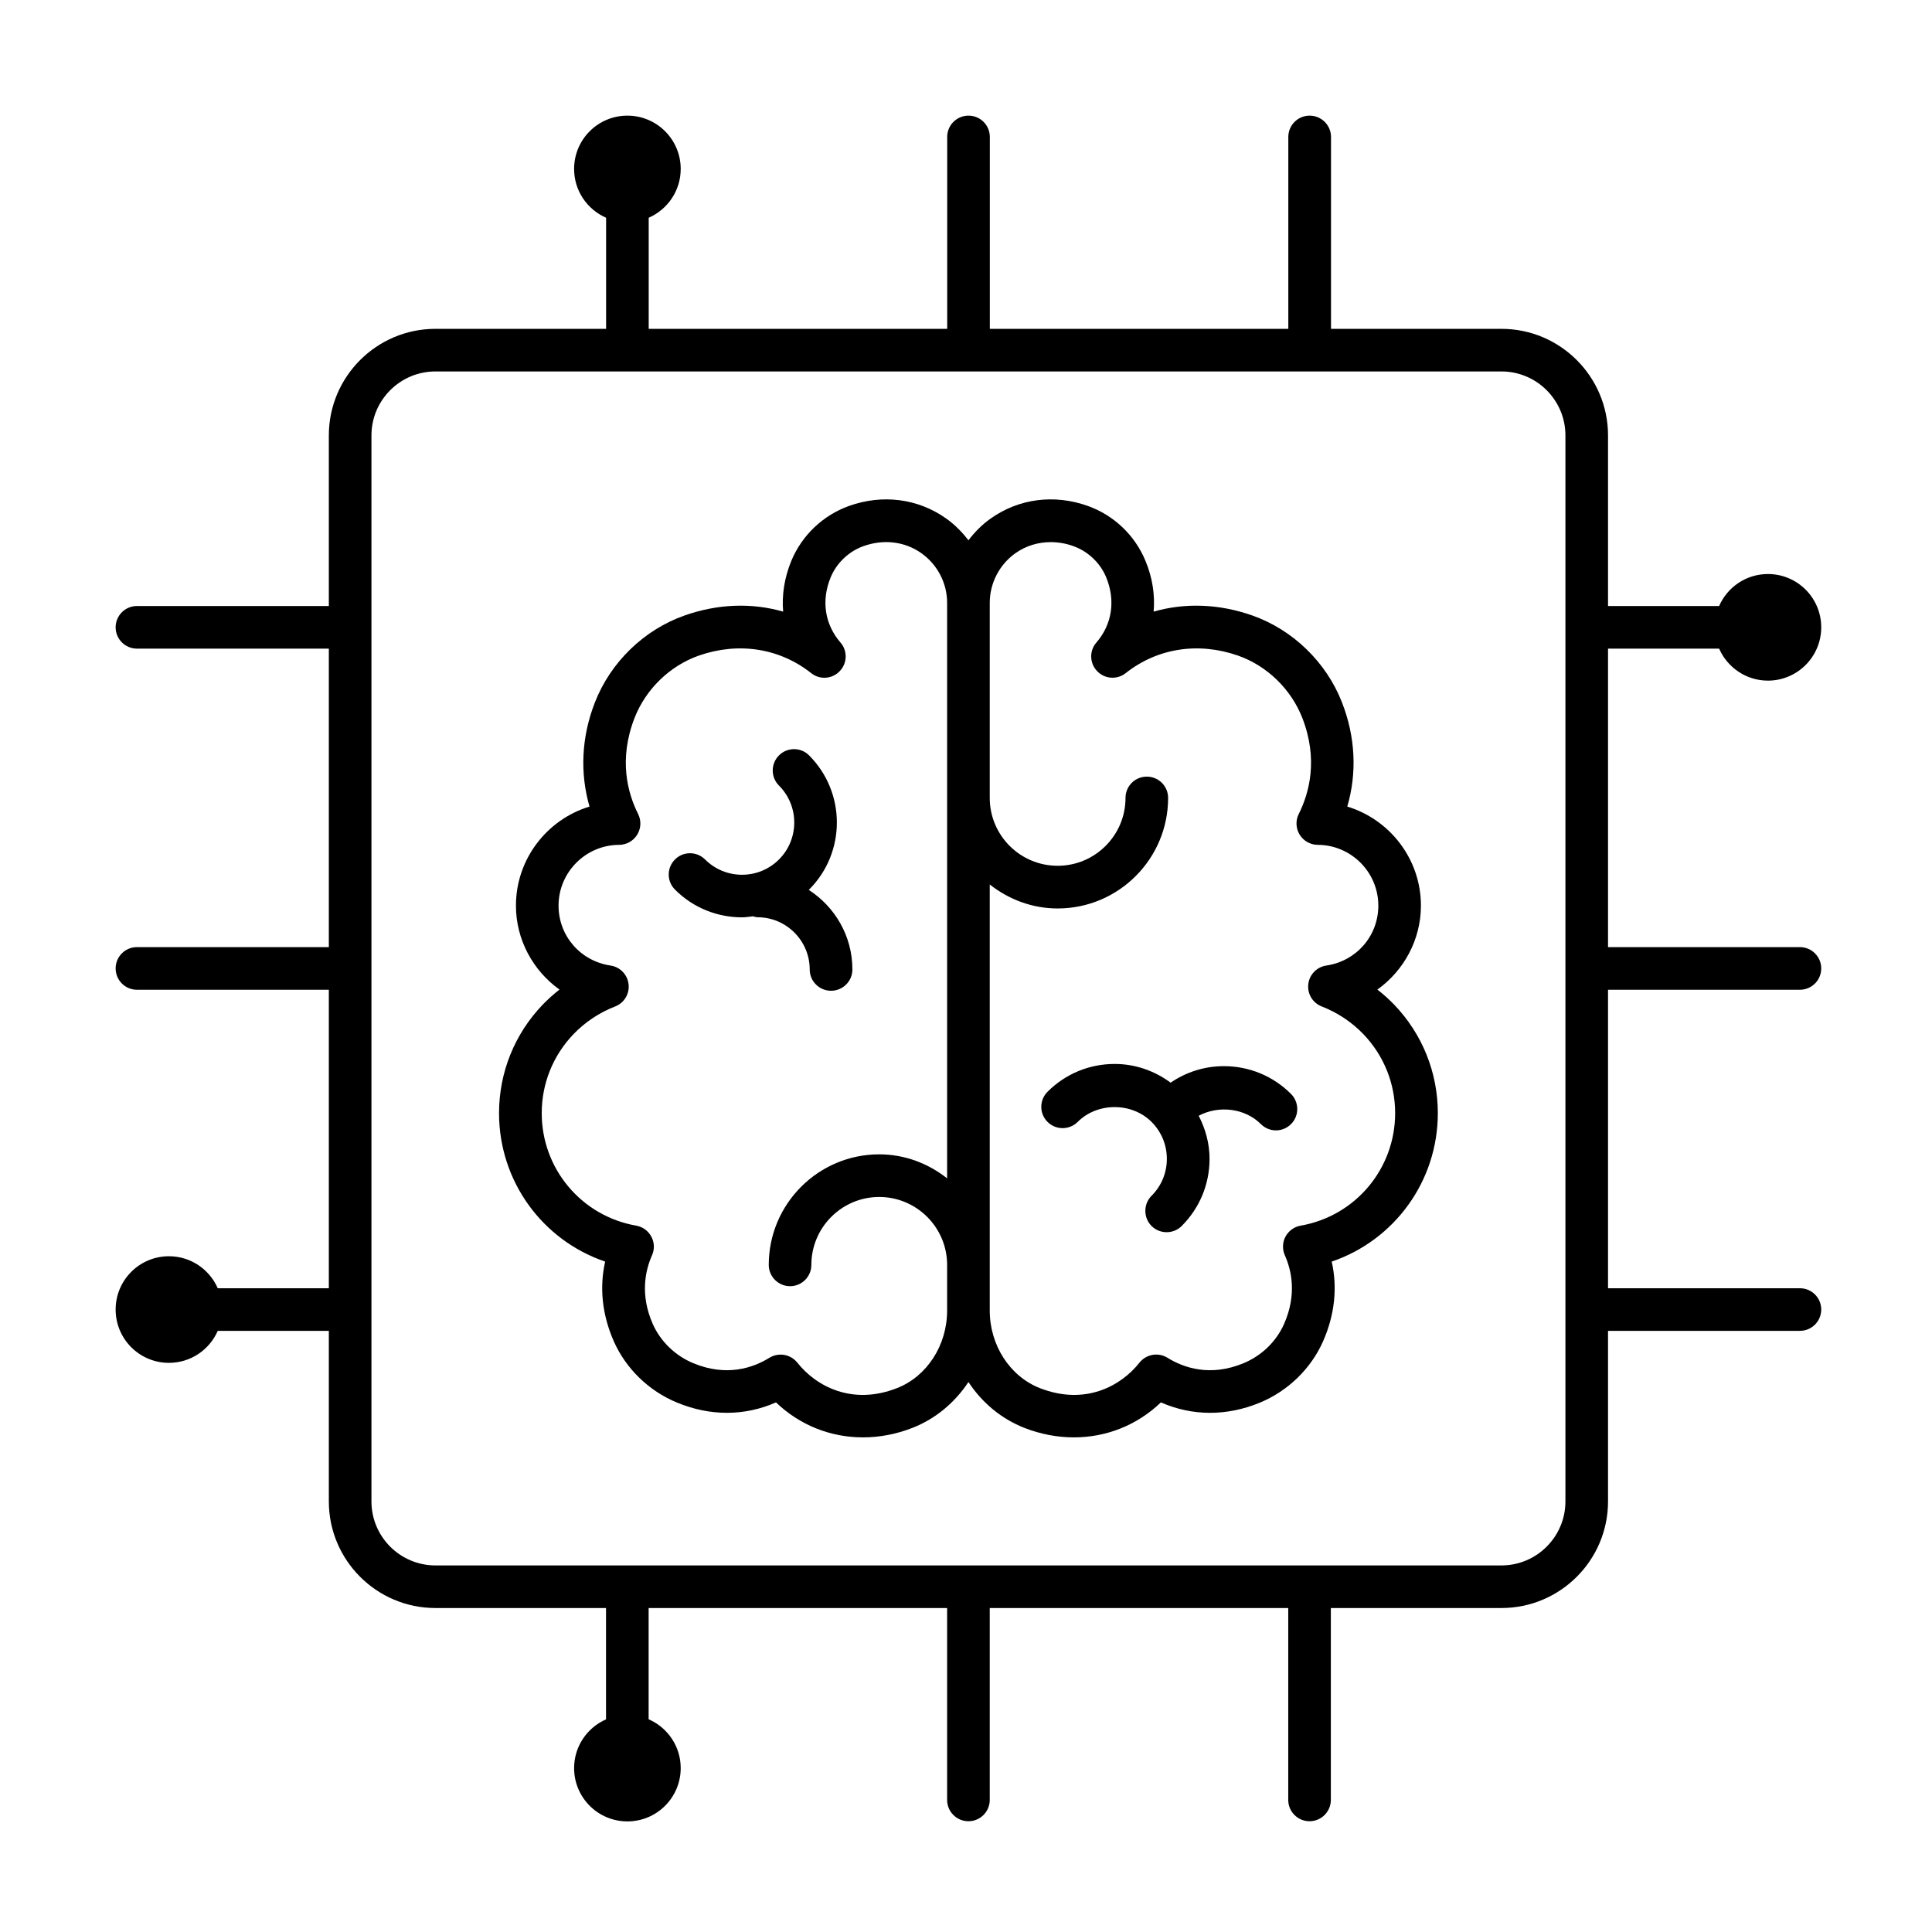
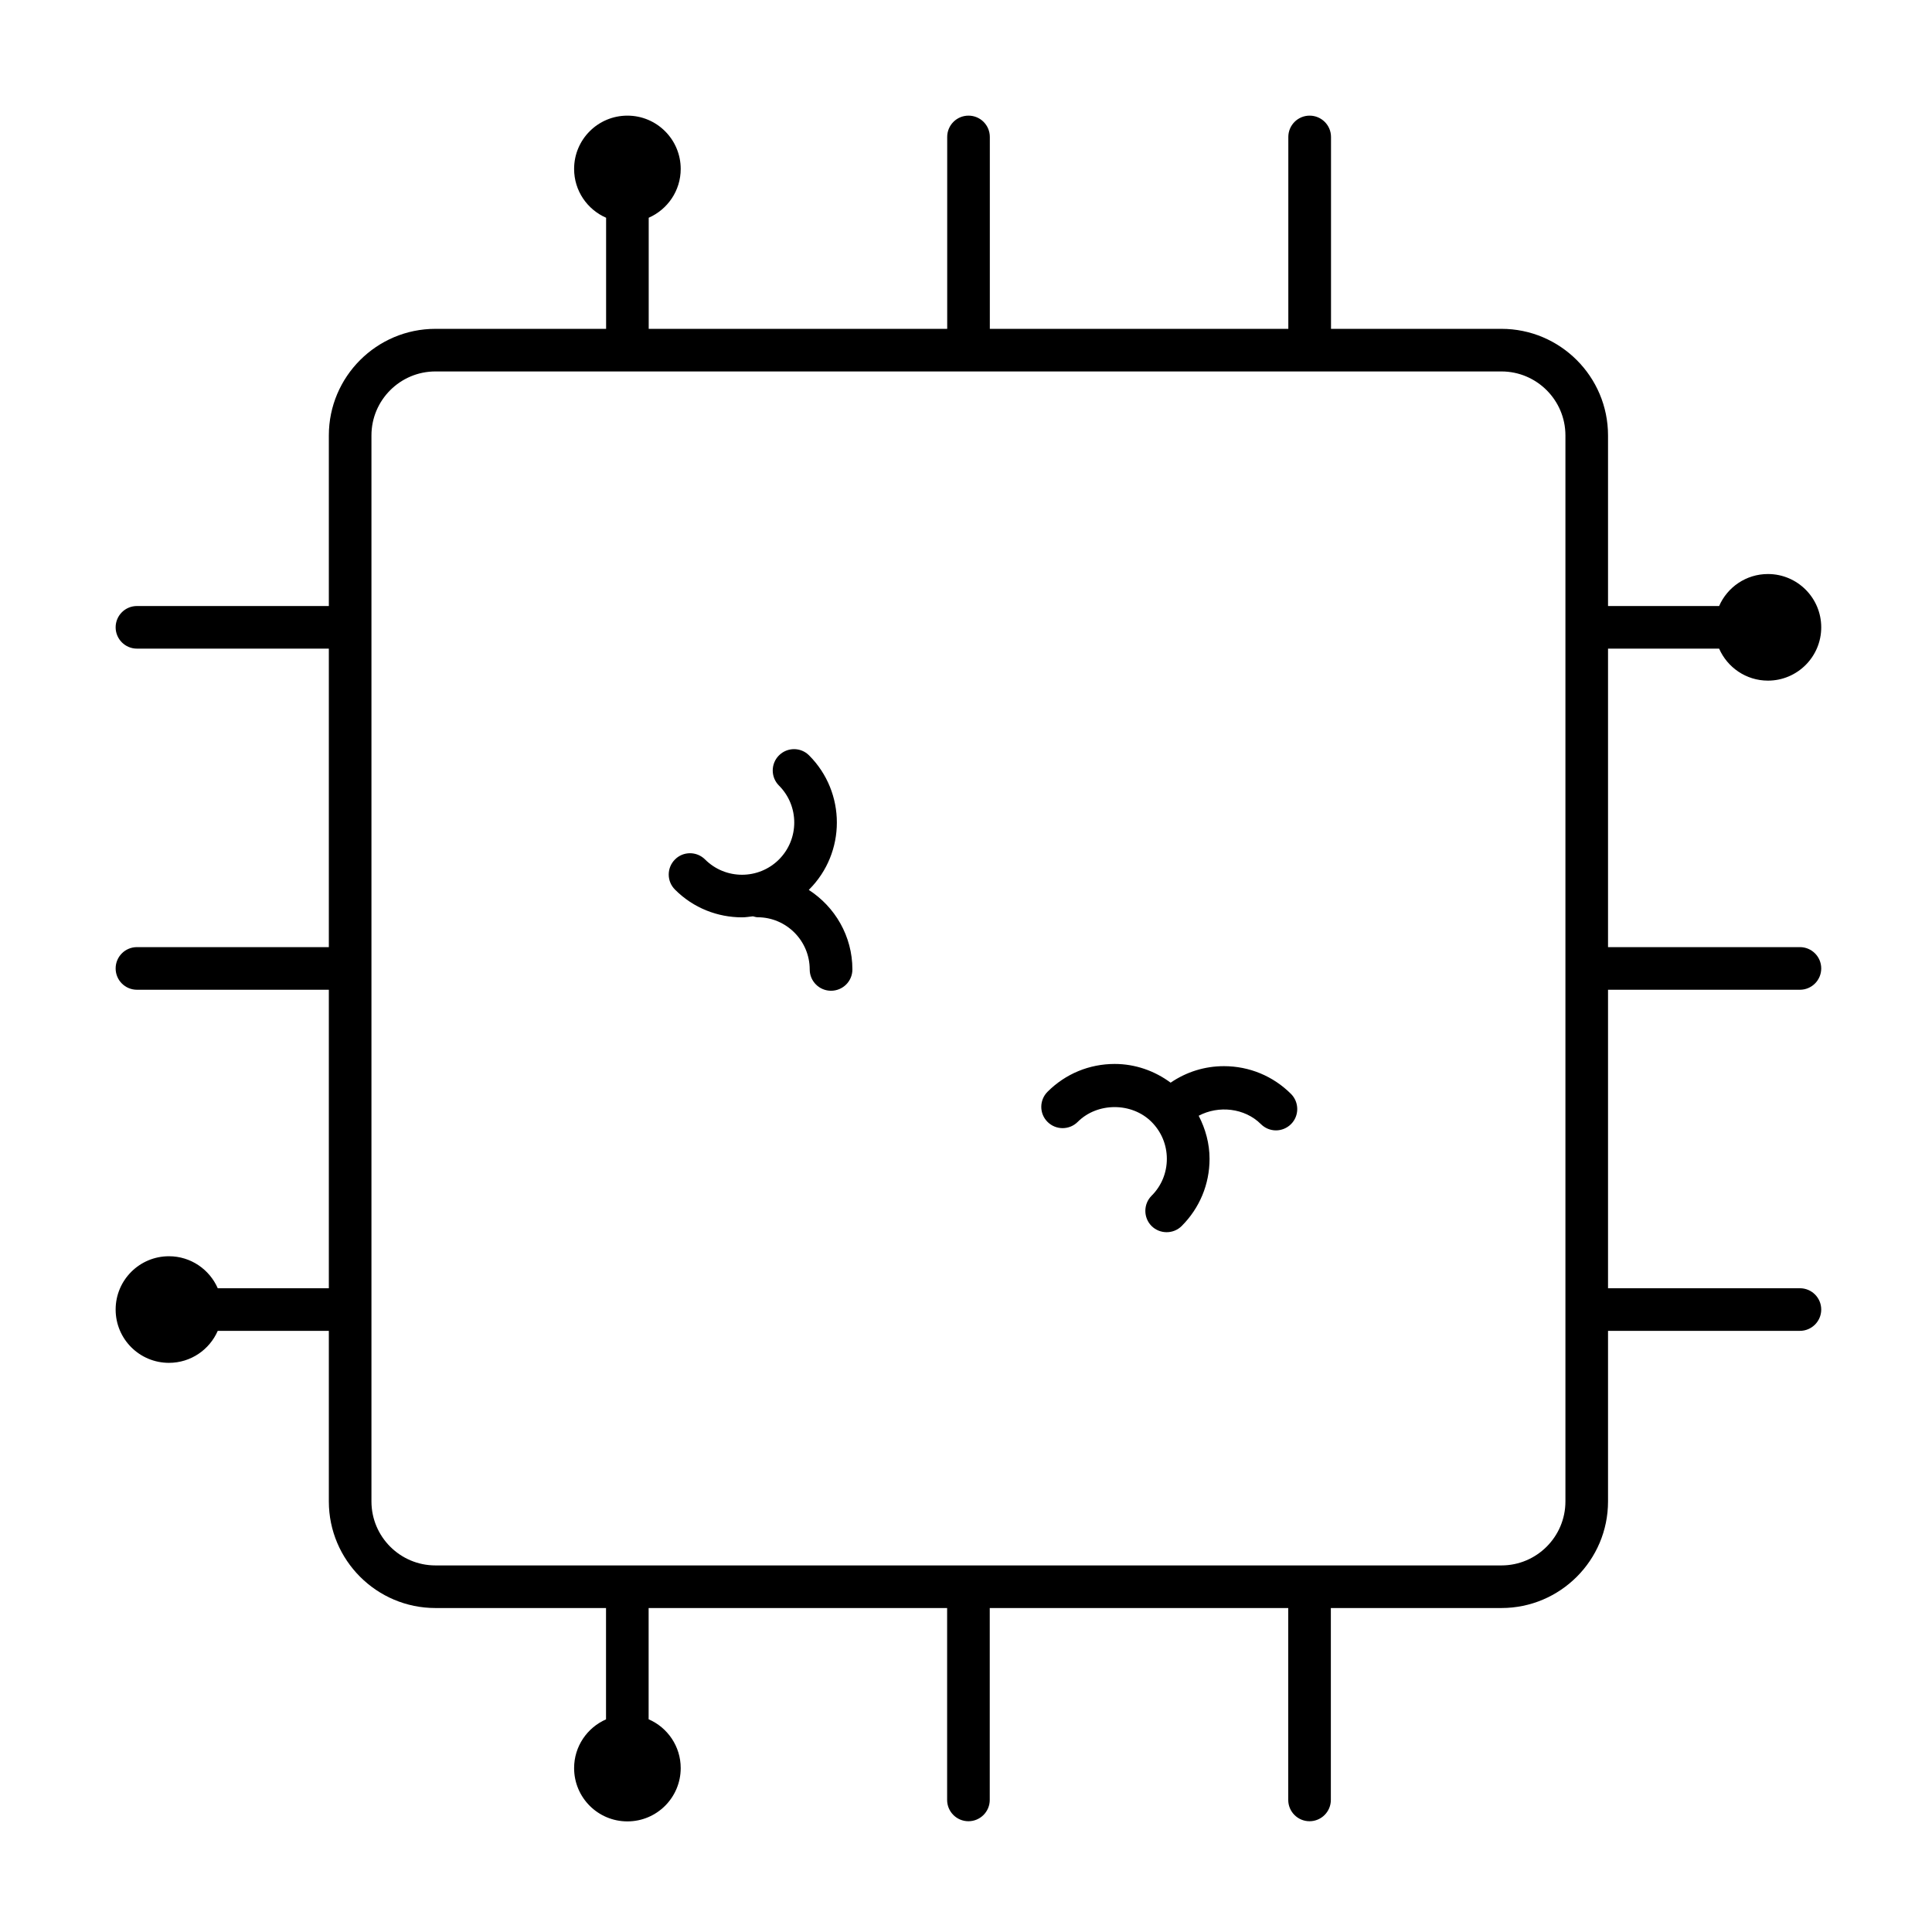
<svg xmlns="http://www.w3.org/2000/svg" width="128" zoomAndPan="magnify" viewBox="0 0 96 96" height="128" preserveAspectRatio="xMidYMid meet" version="1.0">
  <defs>
    <clipPath id="3a5e459167">
      <path d="M 5.746 5.746 L 90.496 5.746 L 90.496 90.496 L 5.746 90.496 Z M 5.746 5.746 " clip-rule="nonzero" />
    </clipPath>
  </defs>
  <path fill="#000000" d="M 60.816 52.977 C 59.855 52.977 58.945 53.266 58.168 53.797 C 57.363 53.203 56.402 52.867 55.387 52.867 C 54.125 52.867 52.941 53.359 52.051 54.25 C 51.637 54.664 51.637 55.336 52.051 55.746 C 52.465 56.16 53.137 56.16 53.551 55.746 C 54.531 54.766 56.238 54.766 57.219 55.746 C 57.711 56.238 57.98 56.891 57.98 57.582 C 57.98 58.277 57.711 58.93 57.219 59.418 C 56.809 59.832 56.809 60.504 57.219 60.918 C 57.426 61.125 57.699 61.227 57.969 61.227 C 58.242 61.227 58.512 61.125 58.719 60.918 C 59.609 60.027 60.102 58.844 60.102 57.582 C 60.102 56.824 59.902 56.098 59.562 55.441 C 60.547 54.918 61.844 55.051 62.652 55.855 C 62.859 56.062 63.129 56.168 63.402 56.168 C 63.672 56.168 63.945 56.062 64.152 55.855 C 64.562 55.445 64.562 54.773 64.152 54.359 C 63.262 53.469 62.078 52.977 60.816 52.977 Z M 60.816 52.977 " fill-opacity="1" fill-rule="nonzero" />
-   <path fill="#000000" d="M 69.281 49.926 C 69.02 49.656 68.738 49.402 68.441 49.172 C 69.758 48.23 70.605 46.691 70.605 45 C 70.605 42.688 69.059 40.719 66.945 40.078 C 67.434 38.41 67.352 36.617 66.684 34.906 C 65.906 32.906 64.238 31.289 62.223 30.582 C 60.57 30 58.883 29.945 57.324 30.391 C 57.395 29.562 57.266 28.707 56.922 27.879 C 56.398 26.598 55.348 25.602 54.047 25.137 C 52.383 24.547 50.633 24.773 49.242 25.754 C 48.805 26.059 48.434 26.434 48.121 26.848 C 47.805 26.434 47.434 26.059 47 25.754 C 45.609 24.773 43.859 24.547 42.195 25.137 C 40.895 25.602 39.844 26.598 39.316 27.879 C 38.977 28.707 38.844 29.562 38.914 30.391 C 37.359 29.945 35.672 30 34.02 30.582 C 32.004 31.289 30.336 32.906 29.559 34.906 C 28.891 36.617 28.809 38.41 29.293 40.078 C 27.18 40.719 25.637 42.688 25.637 45 C 25.637 46.691 26.484 48.23 27.801 49.172 C 27.504 49.402 27.223 49.656 26.961 49.926 C 25.566 51.383 24.797 53.297 24.797 55.312 C 24.797 58.695 26.953 61.629 30.07 62.688 C 29.777 63.984 29.922 65.332 30.496 66.641 C 31.098 68.008 32.246 69.121 33.645 69.695 C 35.297 70.379 37.008 70.367 38.559 69.684 C 39.742 70.82 41.273 71.422 42.879 71.422 C 43.691 71.422 44.52 71.27 45.332 70.953 C 46.484 70.504 47.445 69.695 48.121 68.672 C 48.793 69.695 49.758 70.504 50.906 70.953 C 51.723 71.27 52.551 71.422 53.363 71.422 C 54.969 71.422 56.5 70.82 57.684 69.684 C 59.234 70.367 60.949 70.379 62.598 69.699 C 63.996 69.121 65.145 68.008 65.746 66.641 C 66.32 65.332 66.465 63.984 66.172 62.688 C 69.285 61.629 71.445 58.695 71.445 55.312 C 71.445 53.297 70.676 51.383 69.281 49.926 Z M 44.566 68.977 C 42.348 69.844 40.555 68.891 39.617 67.707 C 39.41 67.449 39.102 67.309 38.789 67.309 C 38.598 67.309 38.406 67.359 38.234 67.465 C 37.422 67.969 36.109 68.422 34.453 67.738 C 33.555 67.367 32.82 66.656 32.434 65.785 C 31.797 64.336 32.062 63.133 32.398 62.375 C 32.531 62.078 32.52 61.734 32.363 61.445 C 32.211 61.16 31.934 60.957 31.613 60.902 C 28.891 60.426 26.918 58.074 26.918 55.312 C 26.918 53.844 27.477 52.453 28.492 51.391 C 29.07 50.789 29.785 50.312 30.562 50.012 C 31.012 49.84 31.289 49.387 31.234 48.906 C 31.18 48.43 30.812 48.047 30.336 47.977 C 28.84 47.754 27.754 46.504 27.754 45 C 27.754 43.34 29.105 41.984 30.766 41.98 C 31.133 41.977 31.473 41.785 31.664 41.473 C 31.855 41.16 31.871 40.77 31.707 40.445 C 31.184 39.406 30.73 37.734 31.531 35.672 C 32.09 34.242 33.281 33.086 34.719 32.578 C 36.695 31.887 38.73 32.203 40.305 33.445 C 40.73 33.789 41.348 33.746 41.727 33.348 C 42.105 32.953 42.121 32.336 41.762 31.926 C 40.98 31.02 40.801 29.836 41.277 28.684 C 41.57 27.973 42.18 27.395 42.906 27.137 C 43.91 26.777 44.957 26.906 45.777 27.484 C 46.582 28.051 47.062 28.977 47.062 29.957 L 47.062 58.551 C 46.129 57.816 44.965 57.359 43.688 57.359 C 40.66 57.359 38.199 59.824 38.199 62.852 C 38.199 63.434 38.672 63.91 39.258 63.91 C 39.844 63.91 40.316 63.434 40.316 62.852 C 40.316 60.992 41.828 59.477 43.688 59.477 C 45.547 59.477 47.062 60.992 47.062 62.852 L 47.062 65.121 C 47.062 66.848 46.059 68.395 44.566 68.977 Z M 64.629 60.902 C 64.309 60.957 64.031 61.16 63.875 61.445 C 63.723 61.734 63.711 62.078 63.844 62.375 C 64.18 63.133 64.445 64.336 63.805 65.785 C 63.422 66.656 62.688 67.367 61.789 67.738 C 60.137 68.422 58.82 67.969 58.008 67.465 C 57.551 67.184 56.957 67.289 56.621 67.707 C 55.688 68.891 53.898 69.844 51.676 68.977 C 50.184 68.395 49.18 66.848 49.18 65.121 L 49.18 43.949 C 50.113 44.684 51.277 45.141 52.555 45.141 C 55.582 45.141 58.043 42.676 58.043 39.648 C 58.043 39.062 57.57 38.59 56.984 38.59 C 56.398 38.59 55.926 39.062 55.926 39.648 C 55.926 41.508 54.414 43.02 52.555 43.02 C 50.691 43.02 49.18 41.508 49.18 39.648 L 49.18 29.957 C 49.18 28.977 49.66 28.051 50.461 27.484 C 50.977 27.121 51.582 26.938 52.207 26.938 C 52.578 26.938 52.961 27 53.336 27.137 C 54.062 27.395 54.672 27.973 54.965 28.684 C 55.438 29.836 55.262 31.02 54.48 31.926 C 54.121 32.336 54.137 32.953 54.516 33.348 C 54.895 33.746 55.512 33.785 55.938 33.445 C 57.512 32.203 59.543 31.887 61.523 32.578 C 62.961 33.086 64.152 34.242 64.711 35.672 C 65.512 37.734 65.055 39.406 64.535 40.445 C 64.371 40.77 64.387 41.16 64.578 41.473 C 64.77 41.785 65.109 41.977 65.477 41.98 C 67.137 41.984 68.488 43.34 68.488 45 C 68.488 46.504 67.402 47.754 65.906 47.977 C 65.43 48.047 65.059 48.43 65.008 48.906 C 64.953 49.387 65.23 49.84 65.68 50.012 C 66.457 50.312 67.172 50.789 67.75 51.391 C 68.766 52.453 69.324 53.844 69.324 55.312 C 69.324 58.074 67.352 60.426 64.629 60.902 Z M 64.629 60.902 " fill-opacity="1" fill-rule="nonzero" />
  <path fill="#000000" d="M 40.234 48.172 C 40.234 48.758 40.711 49.23 41.293 49.23 C 41.879 49.23 42.355 48.758 42.355 48.172 C 42.355 46.512 41.488 45.059 40.188 44.219 C 40.195 44.211 40.199 44.211 40.203 44.203 C 42.043 42.367 42.043 39.375 40.203 37.535 C 39.793 37.121 39.121 37.121 38.707 37.535 C 38.293 37.949 38.293 38.621 38.707 39.035 C 39.719 40.047 39.719 41.695 38.707 42.707 C 37.695 43.719 36.047 43.719 35.035 42.707 C 34.621 42.293 33.949 42.293 33.539 42.707 C 33.125 43.121 33.125 43.789 33.539 44.203 C 34.457 45.125 35.664 45.582 36.871 45.582 C 37.051 45.582 37.23 45.551 37.414 45.531 C 37.488 45.547 37.559 45.578 37.641 45.578 C 39.07 45.578 40.234 46.742 40.234 48.172 Z M 40.234 48.172 " fill-opacity="1" fill-rule="nonzero" />
  <g clip-path="url(#3a5e459167)">
    <path fill="#000000" d="M 89.438 49.18 C 90.02 49.18 90.496 48.707 90.496 48.121 C 90.496 47.535 90.02 47.062 89.438 47.062 L 79.902 47.062 L 79.902 32.23 L 85.422 32.23 C 85.832 33.164 86.762 33.82 87.848 33.82 C 89.309 33.82 90.496 32.633 90.496 31.172 C 90.496 29.707 89.309 28.523 87.848 28.523 C 86.762 28.523 85.832 29.176 85.422 30.113 L 79.902 30.113 L 79.902 21.637 C 79.902 18.715 77.527 16.34 74.605 16.34 L 66.137 16.34 L 66.137 6.805 C 66.137 6.219 65.66 5.746 65.074 5.746 C 64.492 5.746 64.016 6.219 64.016 6.805 L 64.016 16.34 L 49.184 16.34 L 49.184 6.805 C 49.184 6.219 48.711 5.746 48.125 5.746 C 47.539 5.746 47.066 6.219 47.066 6.805 L 47.066 16.34 L 32.234 16.34 L 32.234 10.82 C 33.168 10.41 33.824 9.48 33.824 8.395 C 33.824 6.93 32.637 5.746 31.176 5.746 C 29.711 5.746 28.527 6.93 28.527 8.395 C 28.527 9.48 29.18 10.41 30.117 10.82 L 30.117 16.34 L 21.637 16.34 C 18.715 16.34 16.34 18.715 16.34 21.637 L 16.34 30.113 L 6.805 30.113 C 6.219 30.113 5.746 30.586 5.746 31.172 C 5.746 31.754 6.219 32.23 6.805 32.23 L 16.34 32.23 L 16.34 47.062 L 6.805 47.062 C 6.219 47.062 5.746 47.535 5.746 48.121 C 5.746 48.707 6.219 49.18 6.805 49.18 L 16.34 49.18 L 16.34 64.012 L 10.82 64.012 C 10.41 63.078 9.48 62.422 8.395 62.422 C 6.93 62.422 5.746 63.609 5.746 65.07 C 5.746 66.535 6.93 67.719 8.395 67.719 C 9.48 67.719 10.41 67.066 10.82 66.129 L 16.34 66.129 L 16.34 74.605 C 16.34 77.527 18.715 79.902 21.637 79.902 L 30.113 79.902 L 30.113 85.434 C 29.18 85.844 28.527 86.773 28.527 87.855 C 28.527 89.32 29.711 90.504 31.176 90.504 C 32.637 90.504 33.824 89.32 33.824 87.855 C 33.824 86.77 33.168 85.836 32.23 85.43 L 32.23 79.902 L 47.062 79.902 L 47.062 89.438 C 47.062 90.02 47.535 90.496 48.121 90.496 C 48.707 90.496 49.18 90.02 49.18 89.438 L 49.18 79.902 L 64.012 79.902 L 64.012 89.438 C 64.012 90.02 64.484 90.496 65.07 90.496 C 65.656 90.496 66.129 90.02 66.129 89.438 L 66.129 79.902 L 74.605 79.902 C 77.527 79.902 79.902 77.527 79.902 74.605 L 79.902 66.129 L 89.438 66.129 C 90.02 66.129 90.496 65.656 90.496 65.07 C 90.496 64.484 90.02 64.012 89.438 64.012 L 79.902 64.012 L 79.902 49.18 Z M 77.785 74.605 C 77.785 76.359 76.359 77.785 74.605 77.785 L 21.637 77.785 C 19.883 77.785 18.457 76.359 18.457 74.605 L 18.457 21.637 C 18.457 19.883 19.883 18.457 21.637 18.457 L 74.605 18.457 C 76.359 18.457 77.785 19.883 77.785 21.637 Z M 77.785 74.605 " fill-opacity="1" fill-rule="nonzero" />
  </g>
</svg>